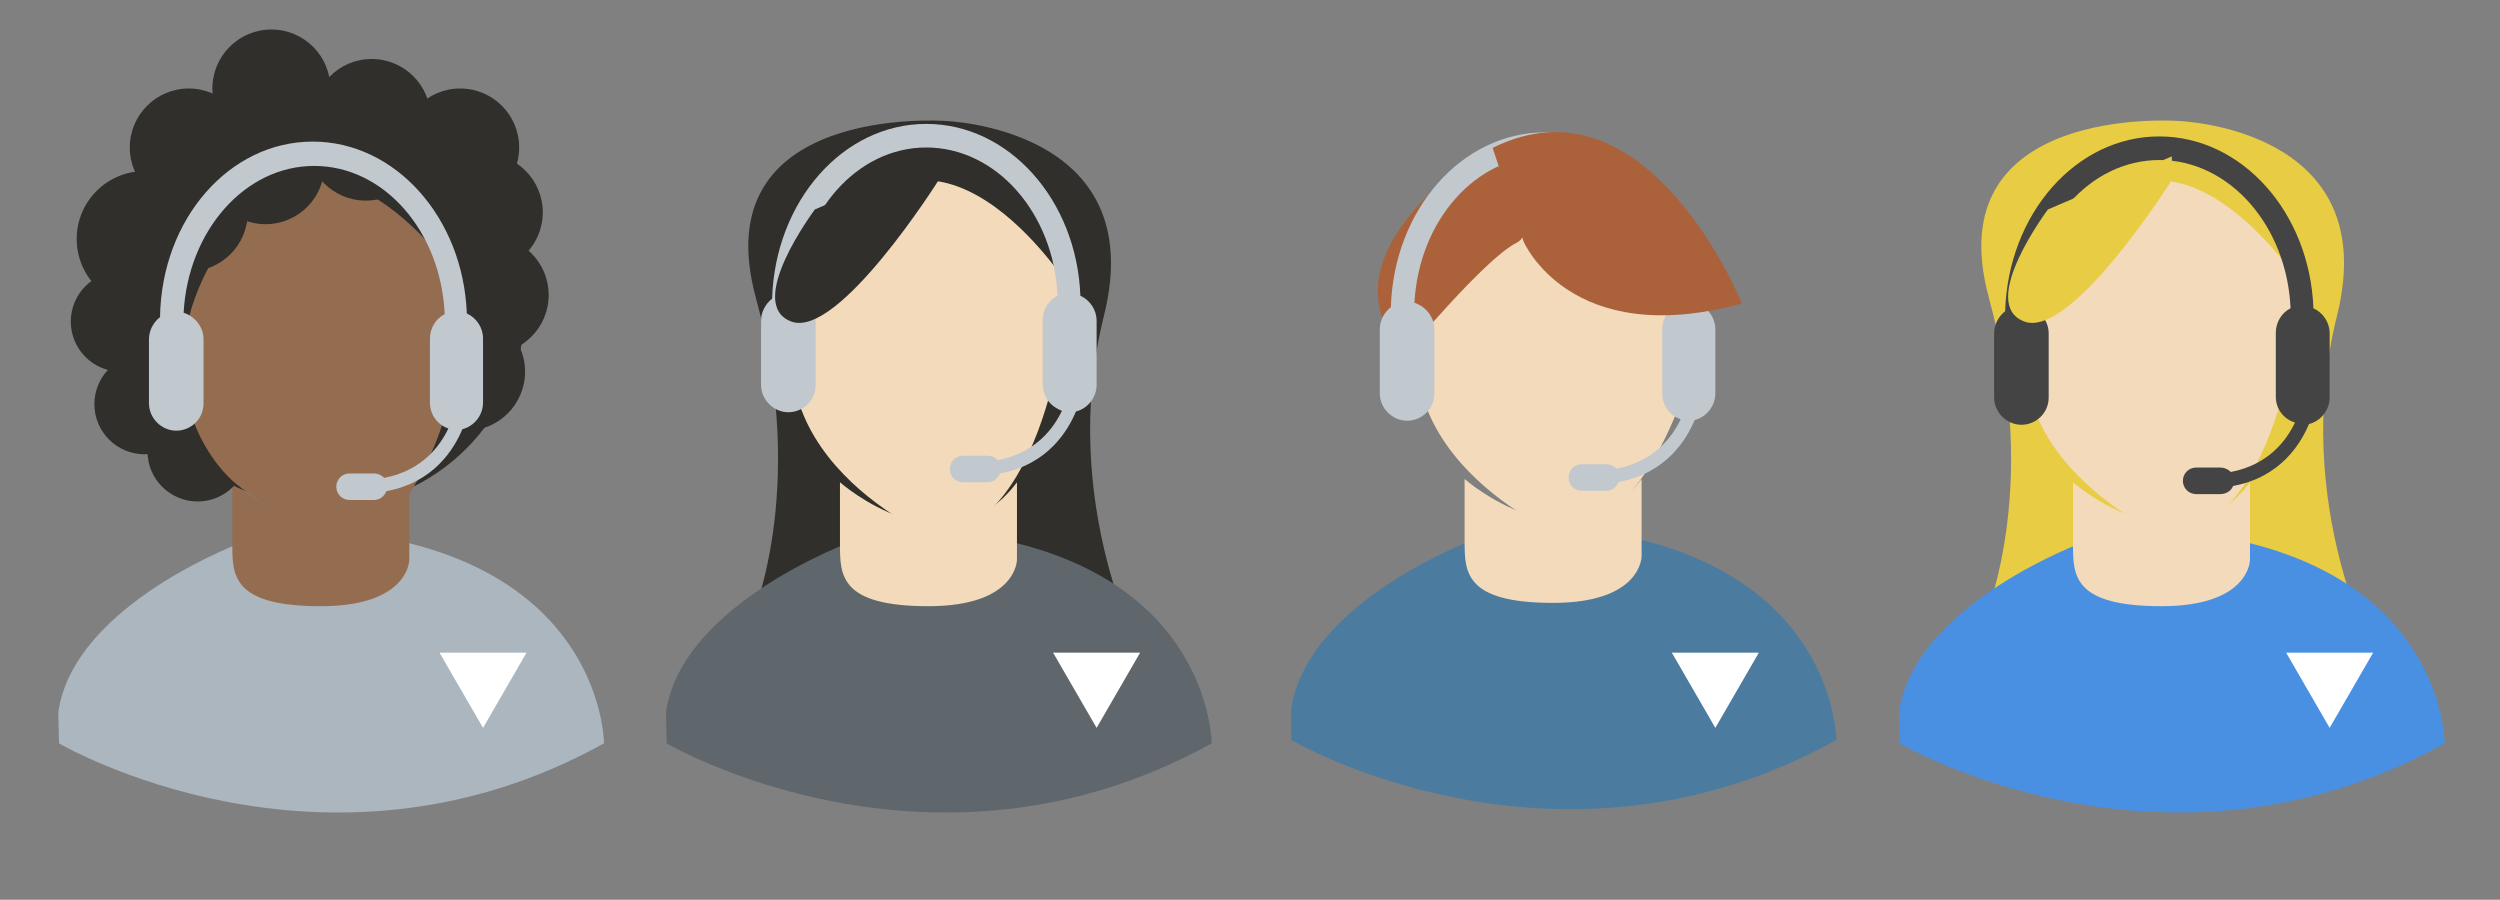
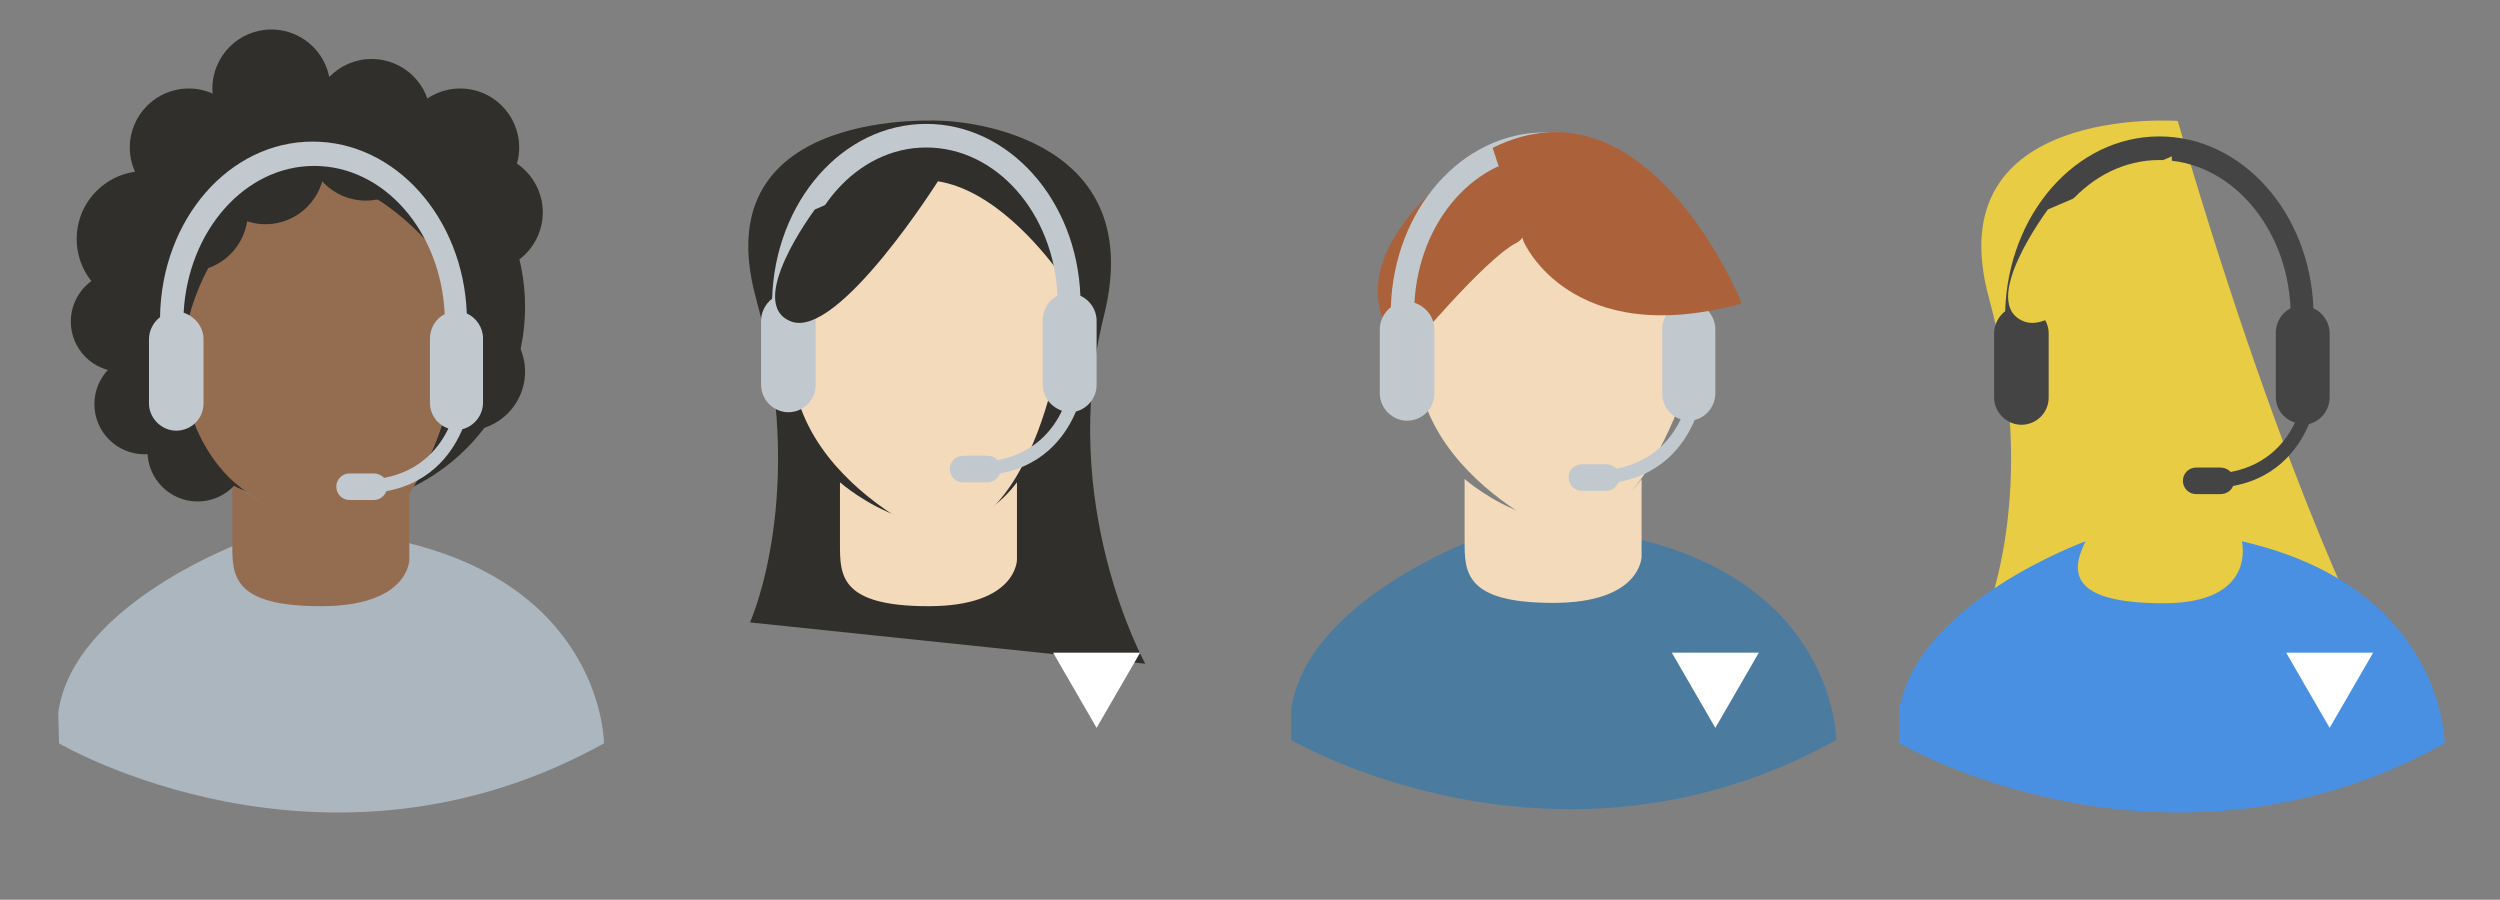
<svg xmlns="http://www.w3.org/2000/svg" version="1.1" id="Laag_1" x="0px" y="0px" viewBox="0 0 339 122" style="enable-background:new 0 0 339 122;" xml:space="preserve">
  <rect x="0" y="0" width="339" height="122" fill="#808080" stroke="none" />
  <style type="text/css">
	.st0{fill-rule:evenodd;clip-rule:evenodd;fill:#302F2B;}
	.st1{fill-rule:evenodd;clip-rule:evenodd;fill:#5F676D;}
	.st2{fill-rule:evenodd;clip-rule:evenodd;fill:#F2DABB;}
	.st3{fill:#C1C8CE;}
	.st4{fill-rule:evenodd;clip-rule:evenodd;fill:#4C7BA0;}
	.st5{fill-rule:evenodd;clip-rule:evenodd;fill:#AB623B;}
	.st6{fill-rule:evenodd;clip-rule:evenodd;fill:#ABB6BF;}
	.st7{fill-rule:evenodd;clip-rule:evenodd;fill:#946C4F;}
	.st8{fill-rule:evenodd;clip-rule:evenodd;fill:#E8CC43;}
	.st9{fill-rule:evenodd;clip-rule:evenodd;fill:#4A90E2;}
	.st10{fill:#444444;}
	.st11{fill:#FFFFFF;}
</style>
  <g transform="translate(8 4)">
    <g transform="translate(82.4 12)">
      <path class="st0" d="M11.3,68.4c0,0,8-17.6,0.8-44s25.6-24,25.6-24s28,0.8,21.6,26.4C52.9,52.4,64.9,74,64.9,74L11.3,68.4z" />
-       <path class="st1" d="M0,84.8c0,0,35.9,21.1,73.9,0c0,0,0-21.1-27.5-27.4c0,0,2.1,8.4-10.6,8.4s-12.7-4.2-10.6-8.4    c0,0-23.2,8.4-25.3,23.2" />
      <path class="st2" d="M23.5,49.4c0,0,14.4,12.7,24,0v10.5c0,0,0,6.3-12,6.3s-12-4.2-12-8.4V49.4L23.5,49.4z" />
      <path class="st2" d="M35.9,56.7c0,0-29.6-12.7-14.8-38s33.4,4.1,33.4,4.1S52.7,52.5,38,56.7" />
      <path class="st3" d="M35.2,0.8c11.2,0,20.4,10.3,20.9,23.3c1.3,0.6,2.2,1.9,2.2,3.4v8.7c0,1.7-1.2,3.2-2.8,3.6    c-1.1,2.6-3.8,7.2-10.3,8.4c-0.3,0.7-0.9,1.2-1.7,1.2h-3.3c-1,0-1.8-0.8-1.8-1.8s0.8-1.8,1.8-1.8h3.3c0.5,0,1,0.2,1.4,0.6    c5.2-1,7.6-4.4,8.7-6.7l0,0l0,0l0,0C52,39.1,51,37.8,51,36.1v-8.7c0-1.4,0.8-2.7,2-3.3C52.5,12.9,44.7,4,35.2,4    c-9.4,0-17.1,8.8-17.7,19.9c1.5,0.5,2.7,1.9,2.7,3.6v8.7c0,2.1-1.7,3.7-3.7,3.7s-3.7-1.7-3.7-3.7v-8.7c0-1.2,0.6-2.3,1.5-3    C14.7,11.3,23.9,0.8,35.2,0.8L35.2,0.8z" />
      <path class="st0" d="M36.9,8.4c0,0-13.6,21.6-20,19.2s3.2-15.2,3.2-15.2l16.8-7.2V8.4z" />
    </g>
    <g transform="translate(167.1 13.951)">
      <path class="st4" d="M0,82.4c0,0,35.9,21.1,73.9,0c0,0,0-21.1-27.5-27.4c0,0,2.1,8.4-10.6,8.4S23.2,59.2,25.3,55    c0,0-23.2,8.4-25.3,23.2" />
      <path class="st2" d="M23.5,47c0,0,14.4,12.7,24,0v10.5c0,0,0,6.3-12,6.3s-12-4.2-12-8.4V47L23.5,47z" />
      <path class="st2" d="M35.9,54.3c0,0-29.6-12.7-14.8-38S57,20.6,57,20.6s-4.2,29.5-19,33.8" />
      <path class="st5" d="M15.7,29.8c0,0,10.6-12.7,14.8-14.8S26.3,2.3,26.3,2.3S5.5,15,13.6,27.7" />
      <path class="st3" d="M34.4,0c11.2,0,20.4,10.3,20.9,23.3c1.3,0.6,2.2,1.9,2.2,3.4v8.7c0,1.7-1.2,3.2-2.8,3.6    c-1.1,2.6-3.8,7.2-10.3,8.4c-0.3,0.7-0.9,1.2-1.7,1.2h-3.3c-1,0-1.8-0.8-1.8-1.8s0.8-1.8,1.8-1.8h3.3c0.5,0,1,0.2,1.4,0.6    c5.2-1,7.6-4.4,8.7-6.7l0,0l0,0l0,0c-1.5-0.5-2.5-1.9-2.5-3.5v-8.7c0-1.4,0.8-2.7,2-3.3C51.7,12.1,43.9,3.2,34.4,3.2    C25,3.2,17.3,12,16.7,23.1c1.5,0.5,2.7,1.9,2.7,3.6v8.7c0,2.1-1.7,3.7-3.7,3.7S12,37.4,12,35.4v-8.7c0-1.2,0.6-2.3,1.5-3    C13.9,10.5,23.1,0,34.4,0L34.4,0z" />
      <path class="st5" d="M61.1,23.2c0,0-12.7-31.6-33.8-21.1l4.2,12.7C31.5,14.8,37.8,29.6,61.1,23.2L61.1,23.2z" />
    </g>
    <path class="st6" d="M0,96.8c0,0,35.9,21.1,73.9,0c0,0,0-21.1-27.5-27.4c0,0,2.1,8.4-10.6,8.4s-12.7-4.2-10.6-8.4   c0,0-23.2,8.4-25.3,23.2" />
    <path class="st7" d="M23.5,61.4c0,0,14.4,12.7,24,0v10.5c0,0,0,6.3-12,6.3s-12-4.2-12-8.4V61.4L23.5,61.4z" />
    <g transform="translate(1.6)">
      <circle class="st0" cx="34.4" cy="37.6" r="27.2" />
      <circle class="st0" cx="17.2" cy="57.2" r="6.8" />
      <circle class="st0" cx="10" cy="50.8" r="6.8" />
      <circle class="st0" cx="6.8" cy="39.6" r="6.8" />
      <circle class="st0" cx="10" cy="28.4" r="9.2" />
      <circle class="st0" cx="16" cy="16" r="8" />
      <circle class="st0" cx="27.2" cy="8" r="8" />
      <circle class="st0" cx="40.8" cy="12" r="8" />
      <circle class="st0" cx="52.8" cy="16" r="8" />
      <circle class="st0" cx="56" cy="24.8" r="8" />
-       <circle class="st0" cx="56.8" cy="36" r="8" />
      <circle class="st0" cx="53.6" cy="46.4" r="8" />
      <path class="st7" d="M34.3,68.7c0,0-7.1-3.1-11.9-7.1s-11.8-15.7-2.9-30.8c14.8-25.3,33.3,3.6,33.3,3.6s0.7,13.1-4,23.2    s-7.4,9.7-12.4,11.1" />
      <circle class="st0" cx="16" cy="24.8" r="8" />
      <circle class="st0" cx="26.4" cy="18.4" r="8" />
      <circle class="st0" cx="40" cy="15.2" r="8" />
      <path class="st3" d="M32.8,15.2c11.2,0,20.4,10.3,20.9,23.3c1.3,0.6,2.2,1.9,2.2,3.4v8.7c0,1.7-1.2,3.2-2.8,3.6    c-1.1,2.6-3.8,7.2-10.3,8.4c-0.3,0.7-0.9,1.2-1.7,1.2h-3.3c-1,0-1.8-0.8-1.8-1.8s0.8-1.8,1.8-1.8h3.3c0.5,0,1,0.2,1.4,0.6    c5.2-1,7.6-4.4,8.7-6.7l0,0l0,0l0,0c-1.5-0.5-2.5-1.9-2.5-3.5v-8.7c0-1.4,0.8-2.7,2-3.3C50.2,27.4,42.5,18.5,33,18.5    c-9.4,0-17.1,8.8-17.7,19.9c1.5,0.5,2.7,1.9,2.7,3.6v8.7c0,2.1-1.7,3.7-3.7,3.7s-3.7-1.7-3.7-3.7V42c0-1.2,0.6-2.3,1.5-3    C12.3,25.7,21.5,15.2,32.8,15.2L32.8,15.2z" />
    </g>
    <g transform="translate(249.6 12)">
-       <path class="st8" d="M11.3,68.4c0,0,8-17.6,0.8-44s25.6-24,25.6-24s28,0.8,21.6,26.4C52.9,52.4,64.9,74,64.9,74L11.3,68.4z" />
+       <path class="st8" d="M11.3,68.4c0,0,8-17.6,0.8-44s25.6-24,25.6-24C52.9,52.4,64.9,74,64.9,74L11.3,68.4z" />
      <path class="st9" d="M0,84.8c0,0,35.9,21.1,73.9,0c0,0,0-21.1-27.5-27.4c0,0,2.1,8.4-10.6,8.4s-12.7-4.2-10.6-8.4    c0,0-23.2,8.4-25.3,23.2" />
-       <path class="st2" d="M23.5,49.4c0,0,14.4,12.7,24,0v10.5c0,0,0,6.3-12,6.3s-12-4.2-12-8.4V49.4L23.5,49.4z" />
-       <path class="st2" d="M35.9,56.7c0,0-29.6-12.7-14.8-38s33.4,4.1,33.4,4.1S52.7,52.5,38,56.7" />
      <path class="st10" d="M35.2,2.5c11.2,0,20.4,10.3,20.9,23.3c1.3,0.6,2.2,1.9,2.2,3.4v8.7c0,1.7-1.2,3.2-2.8,3.6    c-1.1,2.6-3.8,7.2-10.3,8.4C45,50.5,44.3,51,43.5,51h-3.3c-1,0-1.8-0.8-1.8-1.8s0.8-1.8,1.8-1.8h3.3c0.5,0,1,0.2,1.4,0.6    c5.2-1,7.6-4.4,8.7-6.7l0,0l0,0l0,0C52,40.8,51,39.4,51,37.8v-8.7c0-1.4,0.8-2.7,2-3.3C52.5,14.6,44.7,5.7,35.2,5.7    c-9.4,0-17.1,8.8-17.7,19.9c1.5,0.5,2.7,1.9,2.7,3.6v8.7c0,2.1-1.7,3.7-3.7,3.7s-3.7-1.7-3.7-3.7v-8.7c0-1.2,0.6-2.3,1.5-3    C14.7,13,23.9,2.5,35.2,2.5L35.2,2.5z" />
      <path class="st8" d="M36.9,8.4c0,0-13.6,21.6-20,19.2s3.2-15.2,3.2-15.2l16.8-7.2V8.4z" />
    </g>
  </g>
  <polygon class="st11" points="154.6,88.5 148.7,98.7 142.8,88.5 " />
  <polygon class="st11" points="238.5,88.5 232.6,98.7 226.7,88.5 " />
  <polygon class="st11" points="321.8,88.5 315.9,98.7 310,88.5 " />
-   <polygon class="st11" points="71.4,88.5 65.5,98.7 59.6,88.5 " />
</svg>